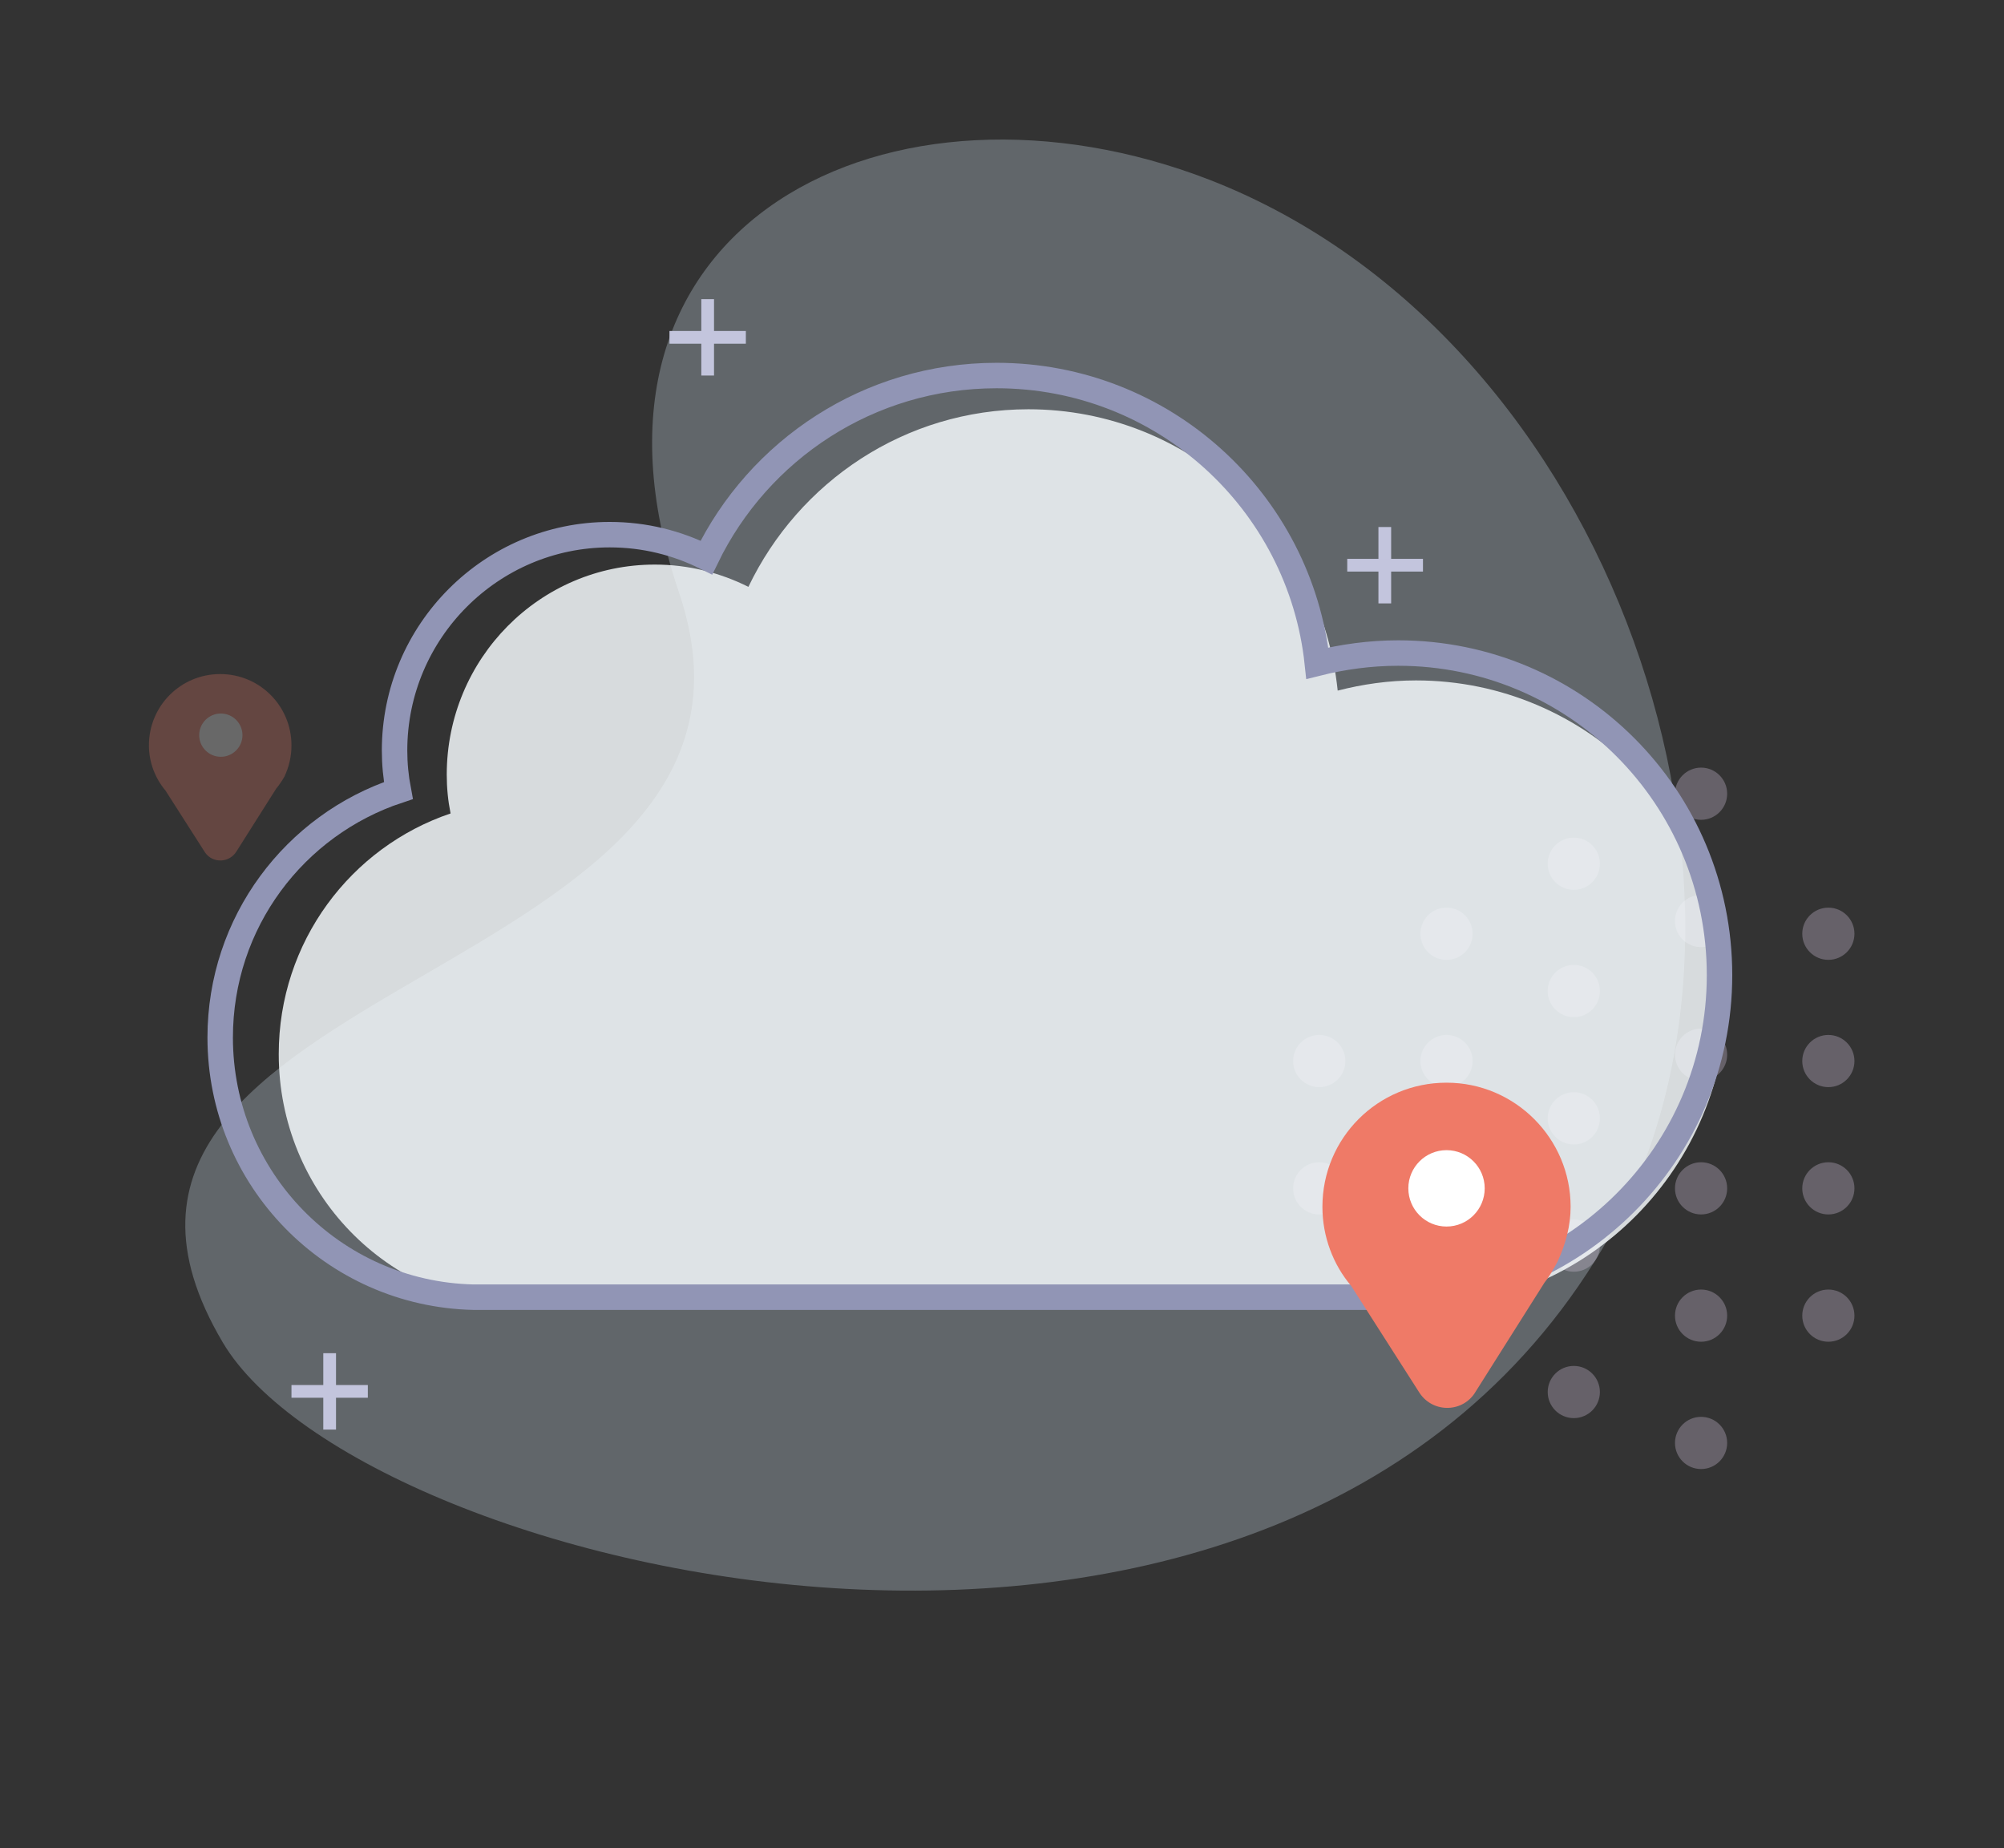
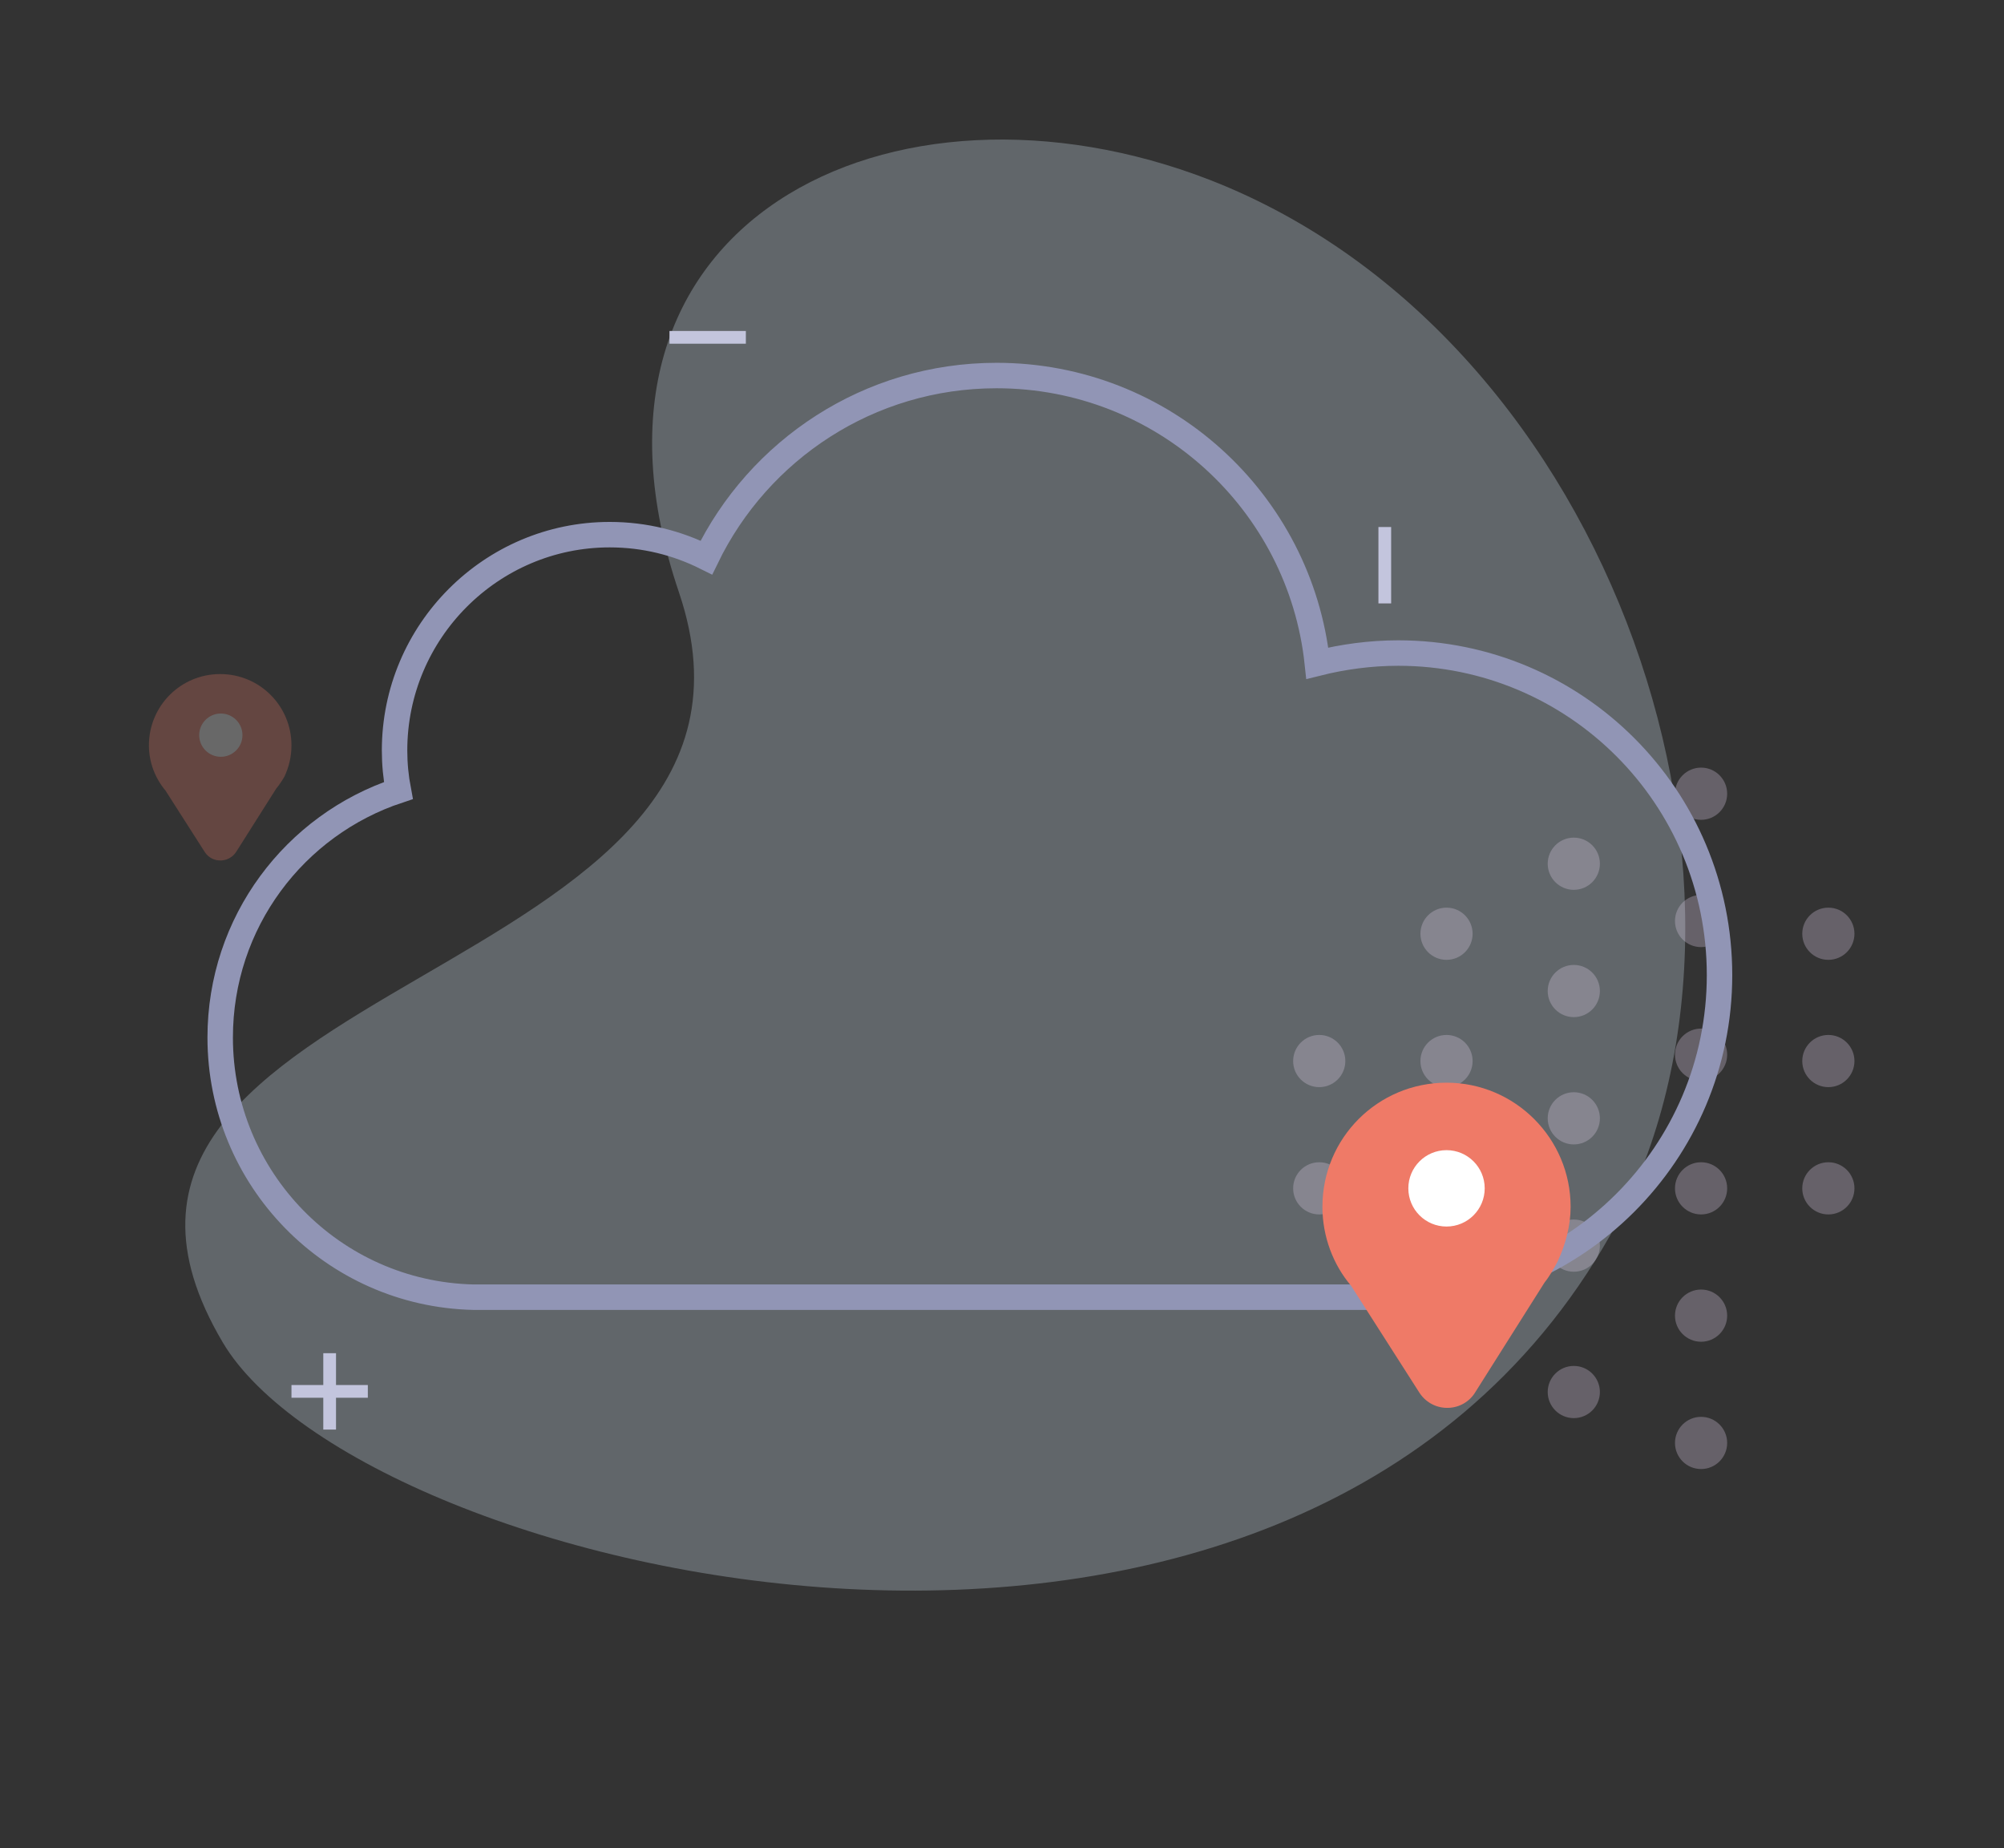
<svg xmlns="http://www.w3.org/2000/svg" version="1.1" id="Layer_1" x="0px" y="0px" width="314.9px" height="290.4px" viewBox="0 0 314.9 290.4" style="enable-background:new 0 0 314.9 290.4;" xml:space="preserve">
  <rect x="0" y="0" width="314.9" height="290.4" fill="#333333" stroke="none" />
  <style type="text/css">
	.st0{opacity:0.3;fill:#CCDEEA;}
	.st1{opacity:0.3;}
	.st2{fill:#DDCDE8;}
	.st3{opacity:0.83;fill:#F8FDFF;}
	.st4{fill:none;stroke:#9195B5;stroke-width:4;stroke-miterlimit:10;}
	.st5{fill:#FFFFFF;stroke:#C3C5DD;stroke-width:2;stroke-miterlimit:10;}
	.st6{fill:#EF7A67;}
	.st7{fill:#FFFFFF;}
	.st8{opacity:0.26;}
</style>
  <path class="st0" d="M106.7,93.1c21,62.1-105.9,60-71.7,117.8c21.6,36.5,167.5,72.4,218-16.8c29.9-52.9,0.9-140.9-62.8-165.8  C140.3,8.9,86.9,34.7,106.7,93.1z" />
  <g class="st1">
    <circle class="st2" cx="267.3" cy="124.7" r="4.1" />
    <circle class="st2" cx="267.3" cy="144.7" r="4.1" />
    <circle class="st2" cx="267.3" cy="165.7" r="4.1" />
    <circle class="st2" cx="267.3" cy="186.7" r="4.1" />
    <circle class="st2" cx="267.3" cy="206.7" r="4.1" />
    <circle class="st2" cx="267.3" cy="226.7" r="4.1" />
-     <circle class="st2" cx="287.3" cy="206.7" r="4.1" />
    <circle class="st2" cx="287.3" cy="186.7" r="4.1" />
    <circle class="st2" cx="287.3" cy="166.7" r="4.1" />
    <circle class="st2" cx="287.3" cy="146.7" r="4.1" />
    <circle class="st2" cx="227.3" cy="146.7" r="4.1" />
    <circle class="st2" cx="227.3" cy="166.7" r="4.1" />
    <circle class="st2" cx="227.3" cy="186.7" r="4.1" />
    <circle class="st2" cx="227.3" cy="206.7" r="4.1" />
    <circle class="st2" cx="247.3" cy="135.7" r="4.1" />
    <circle class="st2" cx="247.3" cy="155.7" r="4.1" />
    <circle class="st2" cx="247.3" cy="175.7" r="4.1" />
    <circle class="st2" cx="247.3" cy="195.7" r="4.1" />
    <circle class="st2" cx="247.3" cy="218.7" r="4.1" />
    <circle class="st2" cx="207.3" cy="186.7" r="4.1" />
    <circle class="st2" cx="207.3" cy="166.7" r="4.1" />
  </g>
-   <path class="st3" d="M222.5,106.9c-4.3,0-8.4,0.6-12.3,1.6c-2.6-24.8-23.3-44.2-48.6-44.2c-19.4,0-36.1,11.4-44,27.9  c-4.4-2.2-9.4-3.5-14.7-3.5c-18.1,0-32.7,14.8-32.7,33c0,2.1,0.2,4.1,0.6,6.1c-15.7,5.3-27,20.2-27,37.8c0,21.7,17.1,39.3,38.5,39.8  c0.2,0,0.3,0,0.5,0h135.8c0.5,0,0.9,0,1.4-0.1c0.9,0,1.7,0.1,2.6,0.1c27,0,48.8-22.1,48.8-49.3S249.5,106.9,222.5,106.9z" />
  <path class="st4" d="M219.7,102.6c-4.4,0-8.7,0.6-12.7,1.6C204.3,78.8,182.8,59,156.6,59c-20.1,0-37.4,11.7-45.6,28.6  c-4.6-2.3-9.7-3.6-15.2-3.6C77.2,84,62,99.2,62,117.9c0,2.1,0.2,4.2,0.6,6.3c-16.3,5.4-28,20.7-28,38.8c0,22.2,17.7,40.3,39.8,40.8  c0.2,0,0.3,0,0.5,0h140.6c0.5,0,1,0,1.4-0.1c0.9,0,1.8,0.1,2.7,0.1c27.9,0,50.6-22.6,50.6-50.6S247.6,102.6,219.7,102.6z" />
  <g>
    <line class="st5" x1="217.6" y1="82.8" x2="217.6" y2="94.8" />
-     <line class="st5" x1="211.7" y1="88.8" x2="223.6" y2="88.8" />
  </g>
  <g>
    <line class="st5" x1="51.8" y1="212.6" x2="51.8" y2="224.6" />
    <line class="st5" x1="45.8" y1="218.6" x2="57.8" y2="218.6" />
  </g>
  <g>
-     <line class="st5" x1="111.2" y1="47" x2="111.2" y2="59" />
    <line class="st5" x1="105.2" y1="53" x2="117.2" y2="53" />
  </g>
  <g>
    <path class="st6" d="M244.8,198.1L244.8,198.1c1.2-2.6,2-5.5,2-8.5c0-10.7-8.7-19.5-19.5-19.5s-19.5,8.7-19.5,19.5   c0,4.7,1.7,9.1,4.5,12.4l10.8,16.9c2.2,3.2,6.9,3,8.8-0.3l10.8-17.1c0.8-1,1.4-2.1,2-3.2L244.8,198.1z" />
    <circle class="st7" cx="227.3" cy="186.7" r="6" />
  </g>
  <g class="st8">
    <path class="st6" d="M44.7,122L44.7,122c0.7-1.5,1.1-3.1,1.1-4.9c0-6.2-5-11.2-11.2-11.2s-11.2,5-11.2,11.2c0,2.7,1,5.2,2.6,7.1   l6.2,9.7c1.2,1.8,3.9,1.7,5-0.2l6.2-9.8C43.9,123.3,44.3,122.7,44.7,122L44.7,122z" />
    <circle class="st7" cx="34.7" cy="115.5" r="3.4" />
  </g>
</svg>